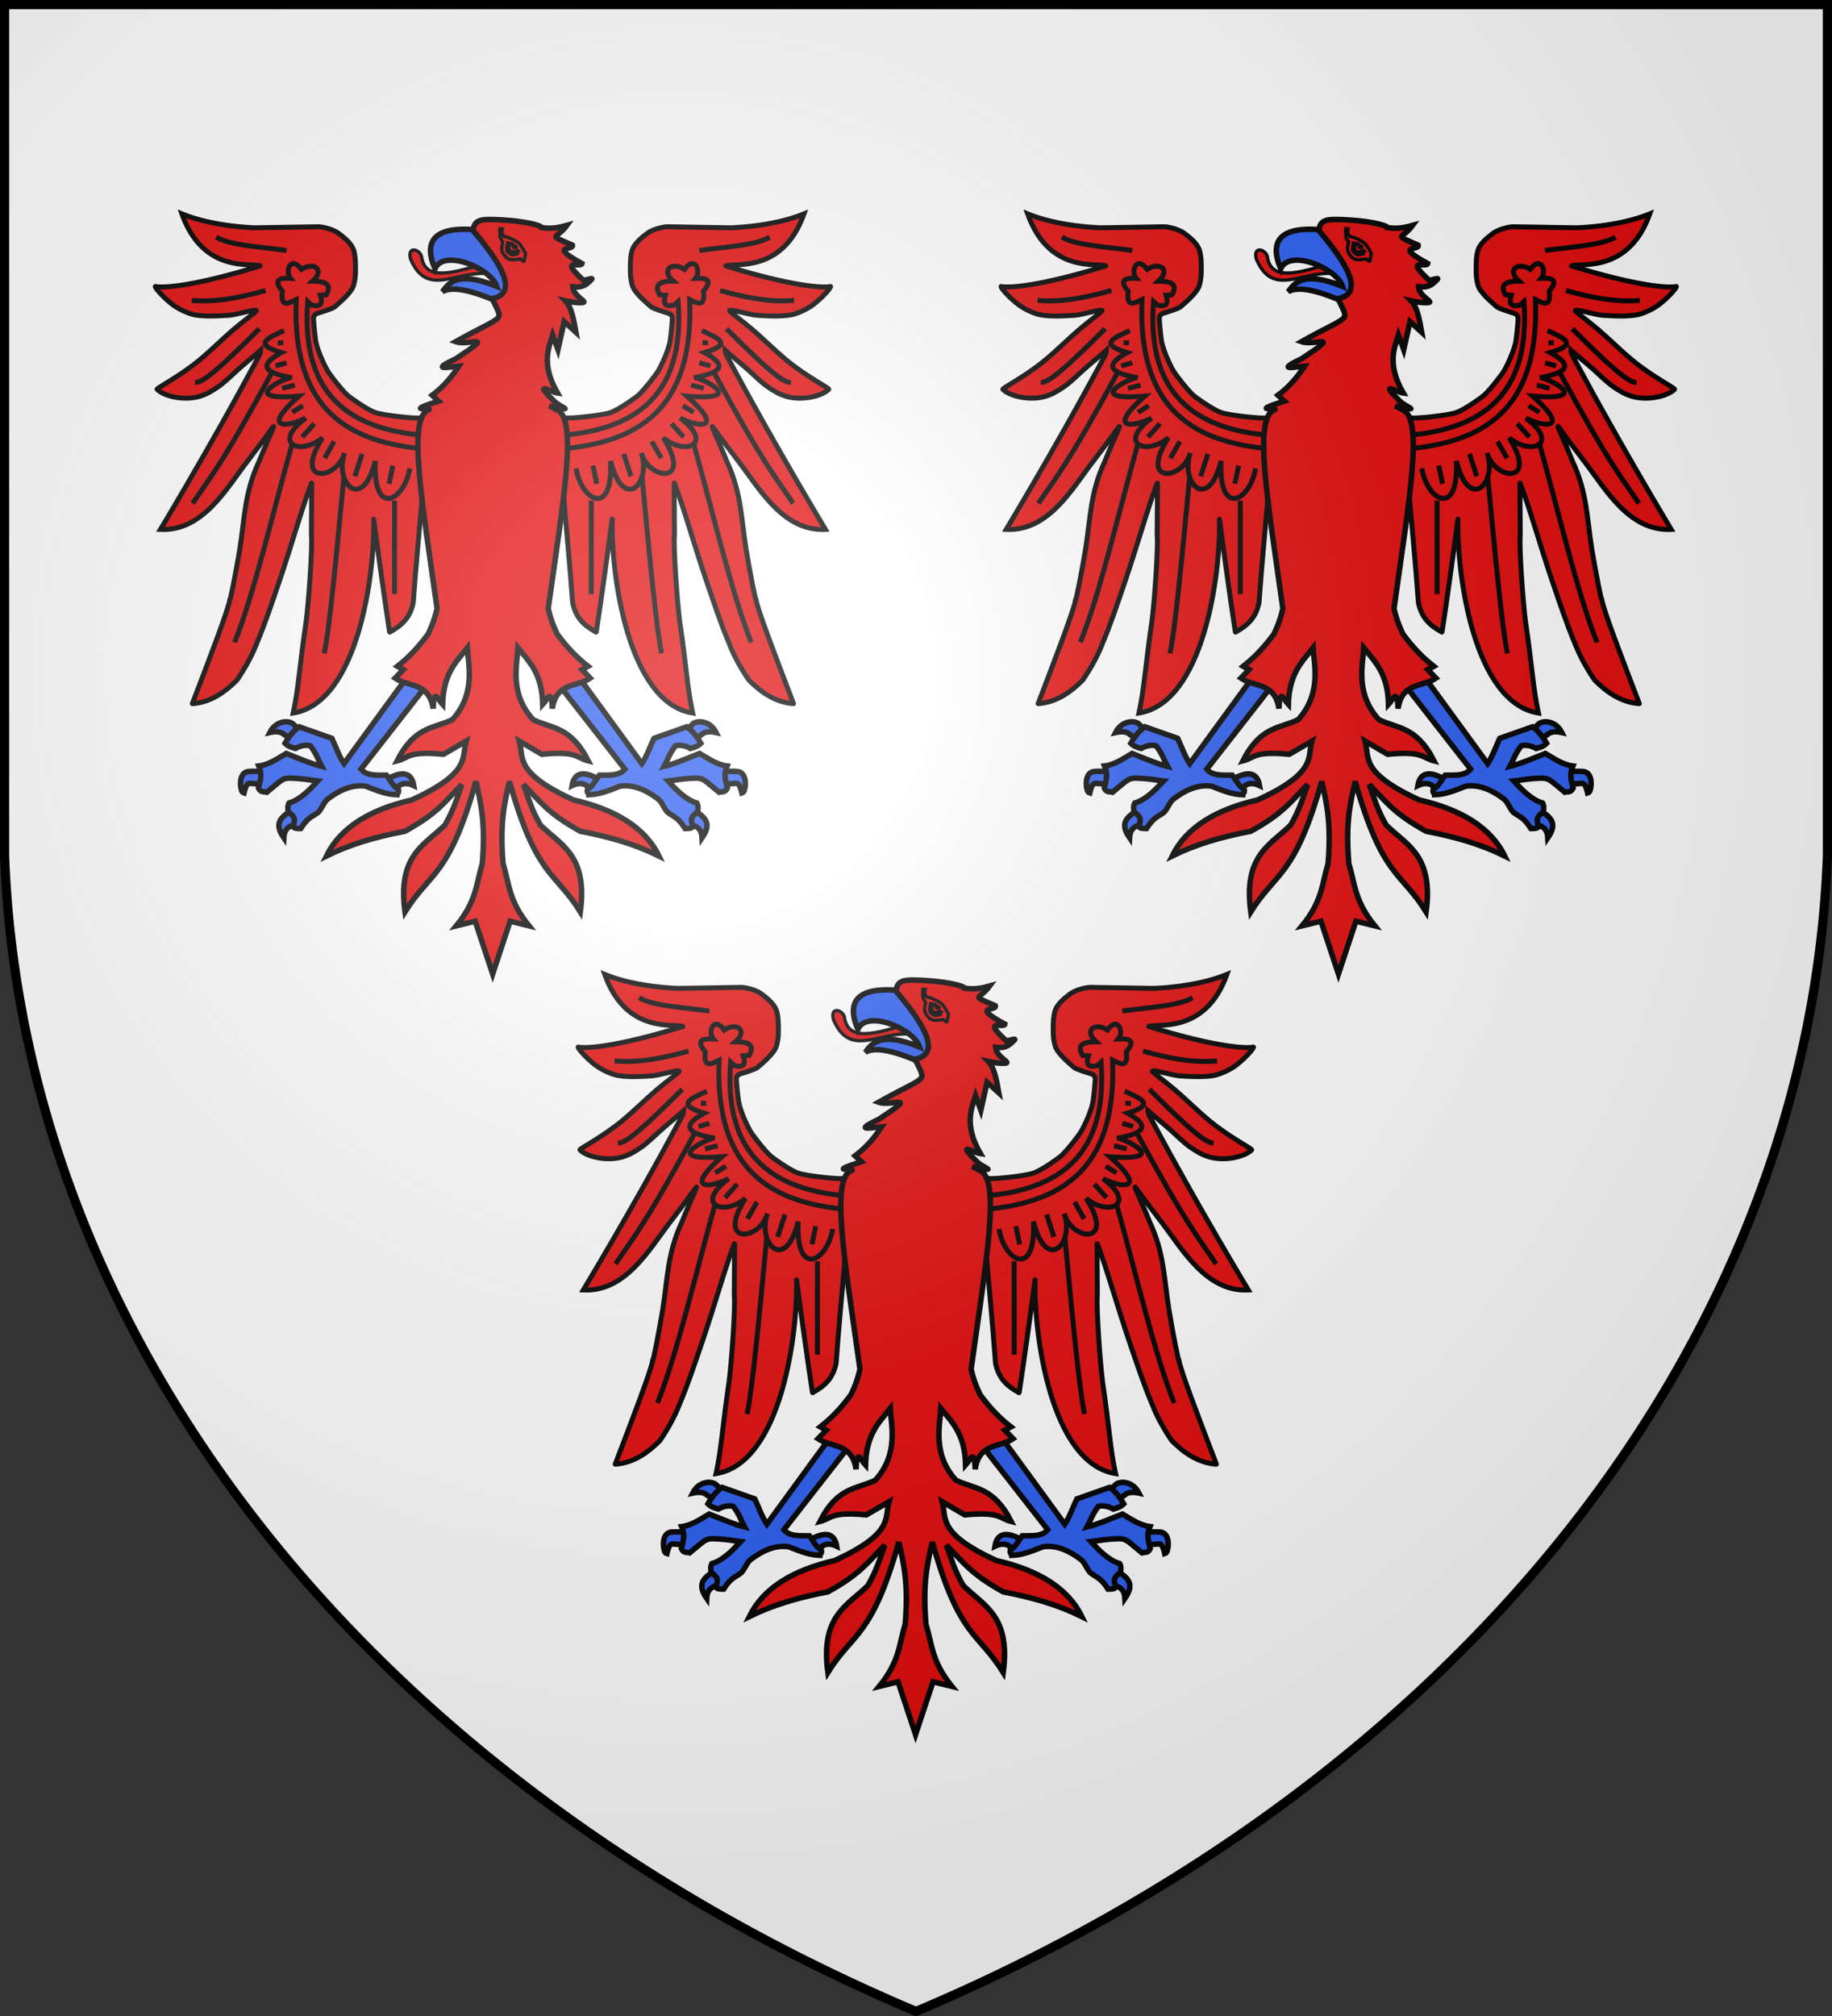
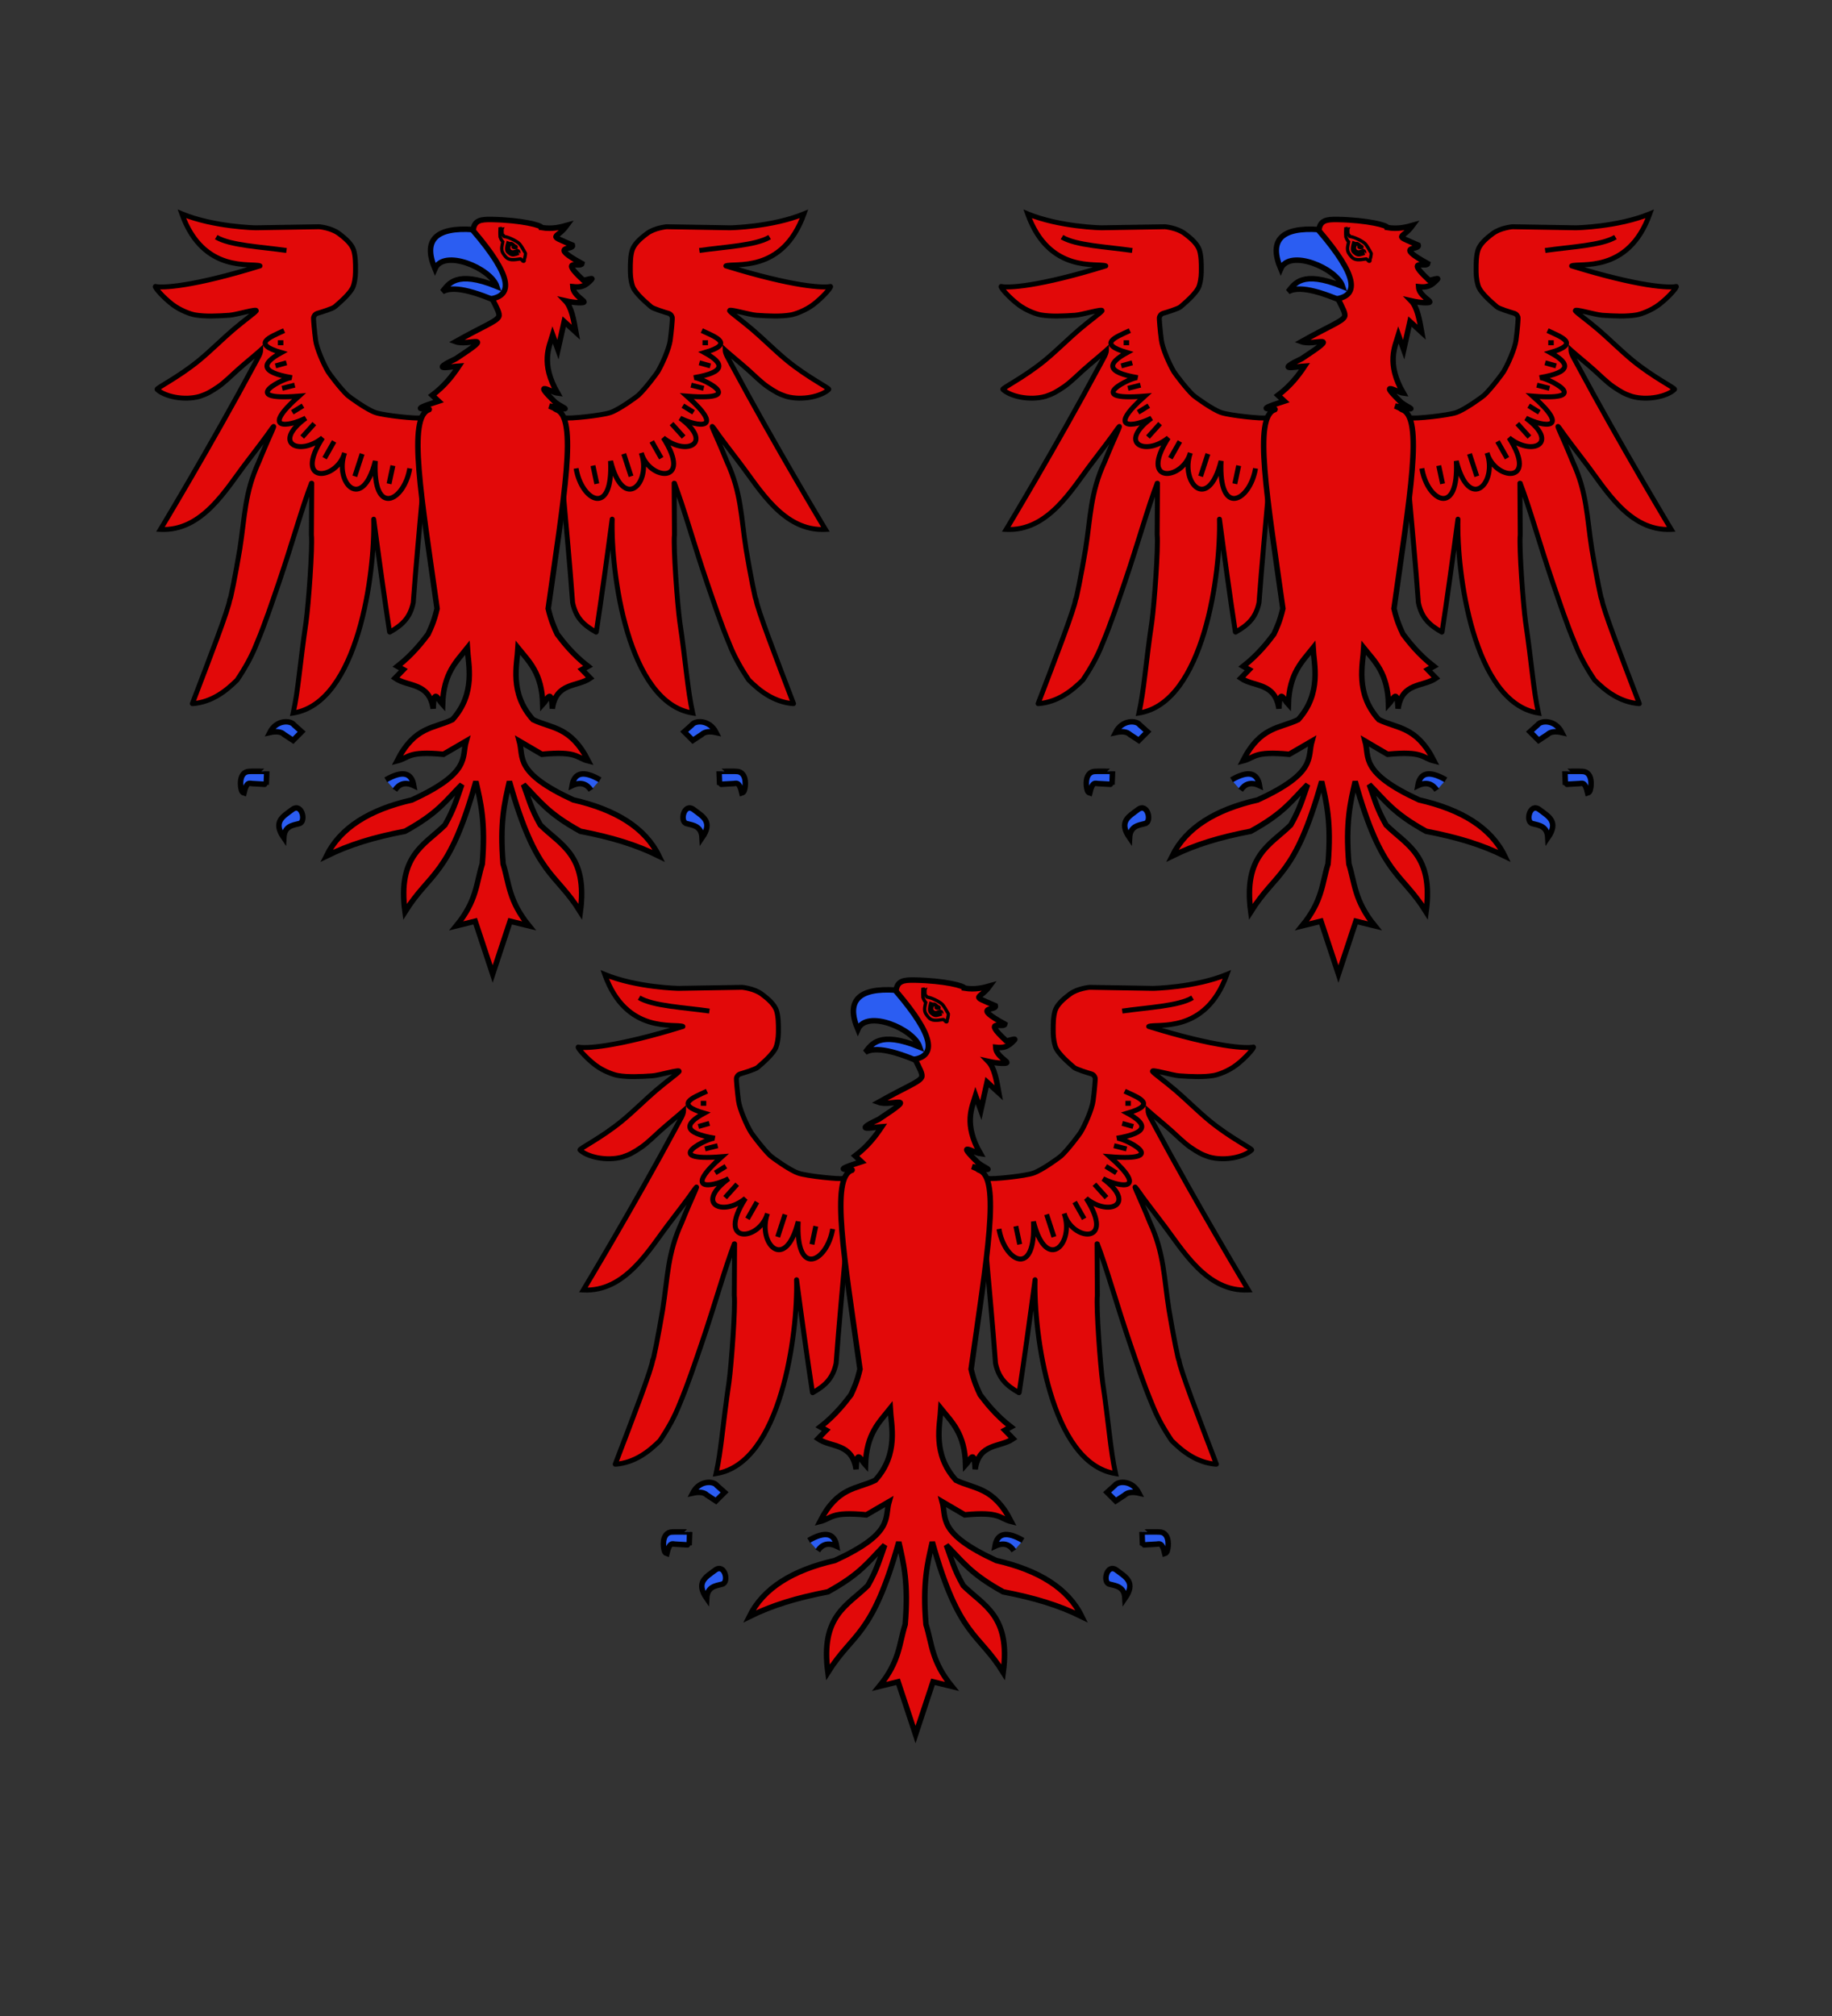
<svg xmlns="http://www.w3.org/2000/svg" xmlns:xlink="http://www.w3.org/1999/xlink" width="600" height="660" fill="#fff" stroke="#000">
  <rect width="100%" height="100%" fill="#333333" stroke="none" />
  <defs>
    <radialGradient id="e" cx="221" cy="226" r="300" gradientTransform="matrix(1.35 0 0 1.35 -77 -85)" gradientUnits="userSpaceOnUse">
      <stop offset="0" stop-color="#fff" stop-opacity=".31" />
      <stop offset=".2" stop-color="#fff" stop-opacity=".25" />
      <stop offset=".6" stop-color="#666" stop-opacity=".13" />
      <stop offset="1" stop-opacity=".13" />
    </radialGradient>
    <g id="c" fill="#e20909" stroke-width="10" transform="scale(.18)">
      <g id="a" fill="#2b5df2">
        <path d="M163 879.5c30.3-17.5 47-13.5 51 10.5-16-7.6-27-3-34.4 8.4M5.7 959c13-3 4.8-38.4-12.7-25.6-17 12.9-36 22-15.5 51.6 1.1-21.3 15.2-22.7 28.2-26ZM10 792l-15.7 15.7L-22 797c-5-5-14-6.3-26-3.6 12-23.8 38-22.4 44-13.9L10 792Zm-64.4 95.6c.1-.6.9-23.6.9-23.6 0 .4-29.9-.6-35.1.5-8.8 1.9-13.8 10.9-12.4 26.5 1 5.5 1.3 11 6 12.4 5-22.1 10.6-17.1 15.7-17.1 6.3.1 24.8 1.7 24.9 1.3Z" />
-         <path d="m245.7 696.6-34.3-17.1L87 850c-8.3-12-14.7-30.4-22-46L5.4 783c-9 6-18 16.7-25.7 30 5.3 5.6 12.3 7.5 18.9 9.4 9-5 18.1-6.9 27.1-5C37 832 40 843 46.4 855 29.7 851 9 842.4-18 831.5c-15 8.8-31.5 20.5-50 22.8 1.4 3.3 2.5 6.7 3 9.7 2 10.6-1 20.5-3.6 30.5 4.3 9 10.6 5.9 15.2 7.5 25.8-21 27.4-25 40.7-25.7 26.7.7 35.7 3.4 52 5.3-14.8 16-31.9 34.1-52.3 40-2.7 4.7-2.4 10.4-1.3 16.4 17.3 11.6 9.3 18 9 27 2 3 7.6 3 13.6 3 14-22 22-21.4 32.4-30 7.3-8.3 9.7-18.6 17.3-24 25.5-19.4 48-26 68.7-23 24.7 10 39.3 15 56.9 15.6.4-3.6 4-2.6 2.4-10.6-7.4-1.3-14.5-15.5-21.6-25-17.4-.3-35.8 2-46.4-11l127.7-163.4z" />
      </g>
      <use xlink:href="#a" x="-716" transform="scale(-1 1)" />
      <g id="b" stroke-width="9">
        <path stroke-dasharray="1,1" stroke-linecap="round" d="m481 227.5 9.7-6.5c4.6 2 65.3-4 81.3-9.6 15.7-5.4 47.3-28.4 50.6-31.4 12.8-12 33.4-39.5 35.4-43 8-13.4 20.5-41.6 22.6-57 2.1-15.5 4.4-40.4 3.7-41.7-.3-1.3-1.9-5.8-6.7-7.3-5.6-1.6-28.6-8.6-32-12-2.6-2.7-29.9-24-34-38.7C608-32 608-41 608-50s0-23 3.4-34c3.6-10.7 13.6-20.3 27.3-30.4 13.6-10.1 35.3-12.1 35.3-12.1l115.3 1.9c.1.1 76.7-1.4 134.7-25.4-39 110-128.3 88.4-142.4 94.7 122.4 37.9 179 40.6 191 37.3-.2 3.4-15 20.3-31.6 33-14 10.6-32.7 17.6-41.7 19-18.8 3-39.3 2-61.8.5-12.5-.8-52-13-48.8-8 2.6 3.9 20.3 16.1 41.6 34.2 18.7 15.9 40.7 38 62.3 55.8 38.4 31.5 78.7 50.8 76.4 52.9-12.7 12.3-48 21-77.6 12.6-12.4-4-20.4-8.4-34.4-18-10.5-7.3-25.3-21.7-34-29.6-17-15.1-32.5-27.4-42.4-36.4.1 7 5.4 14.3 11.4 26 80 149 171 300 171 300-76.4 4-119.6-73.5-156.4-121.4-46.6-61-36.1-48.2-46.2-61.9-10.1-13.7 2.6 8.6 23.6 60.6 26 56.3 25.3 99.7 34.6 158.7 7.4 44.4 17.8 97 18.1 91 1 14.6 37.7 110 68.3 190-36-2.7-62-23.7-81.4-43-14.6-21.6-26.6-43-35.6-66-16-38-28-75-40-109.7-25-73.3-42.6-137.9-60.3-183.7l.6 95.1c-2.3 22.8 5.3 126.8 9.7 158.6 11.5 77.4 14 123.4 23.5 165.7C603 739.4 572.3 502.3 575 405c-9.7 73-19.5 143.6-29 206-24-13.4-37.3-27-43-53.7-5.4-73.7-11.6-137.3-17-199.3l-49-95 44-35.5z" />
-         <path d="M906 7.4c-43 4-88-4.9-134.5-17.9M783 59c91 91.4 106.6 97.6 117 97.6m4.3 220C870 325.5 851.5 307 761.5 141M828 629.5c-36.4-91.2-69.7-236.9-104.4-360.1M665 649.5c-9.3-41.9-22.6-180.9-35.7-320.5M537 541.6v-170M482 253c-2 14-2.3 12-4 25 141.3-11.3 246-69.5 238-272 14 7 29 15 25-15 18-22 4.7-24.4-14.5-23.6 10.5-12.8-.5-42.8-20-16.4-23-14.7-43.5 1-20.5 21.4-23 .1-36 5.6-24.5 25L672-2c-6 20 3.4 20.7 16 18l7-6.5C707.6 176 622 242 482 253Z" />
        <path fill="none" d="M738 62.4c26 12.2 60 24 5 40 36 19.6 39.6 35.6-19.4 45.6 9.7-2 103.4 43-12.6 33.6 71 62.9 20 56.4-12.4 40 62.1 45.7 11.1 69.9-30.6 35.8 54.7 85.6-26 77.6-40 27.6 19 54.6-32.4 108.7-56 14.5 5 103.5-52.7 73.5-62.7 13.5m230-228.5h10M733.6 121l20 5.6m-35 35 22.9 5.8M703.6 199l19.4 12m-40 20.6 22 24.4m-58 8 17.3 30.5m-68.3-7.9 13.3 40.8M540 308l7 33M733.6-83.3c46.4-6.7 102.4-9 127.9-24.3" />
      </g>
      <use xlink:href="#b" x="-716" transform="scale(-1 1)" />
-       <path stroke-width="6" d="M363.6-39C373-36 378-70 353-63.3 281.3-39.7 234-27.7 228-73c-3.6-12.3-26-19.4-20 5 32.4 76.5 89.6 13 155.6 29z" />
      <path fill="#2b5df2" d="M419.7-92.6 381 16.4C320.5-12 283.4-19 266-8.3c11-13.7 24.7-40 99-9.7-11-33.3-96.6-69-112.5-32-22-52 1.1-76 69.2-71.4l98 28.8z" />
      <path d="M259 190.7c-64.5 20.6-13.4 10.7-17 15.3-40 13-14 159.6 14.4 362-5.4 23-10.9 34.7-16.4 46.5-9.4 12.5-28 36.9-55.7 58.5l10.7 6-15 15.5c24 16.5 62 7.2 69.3 55.5 1.2-39.5 8.7-16.6 17.1-7.6 1.6-57.4 25.6-78.4 45-102.9C313 669 327.6 722 284.3 770c-33.9 16.5-68.6 11.6-100.7 75 22.1-5.5 19.1-18.3 84.4-12l41.3-24c-8.6 30 9.7 57-98.6 107C134 933.5 80.3 966.3 55 1018c42-20.7 86-34 143-45 60-33 73-54.3 103.4-85-8.4 23.3-13.4 43.4-30.7 73.6C234 998 184 1016.4 198 1119.5c46-73.5 80-63 129-237.1 8.7 38 18 74.6 11.6 150-11.2 35.6-9.6 66.6-47.2 112.6l34.3-8.4 31.8 96 31.8-96 34.3 8.4c-37.3-46-35.9-77-47.1-112.6-6.5-75.4 2.8-112 11.5-150 49 174.1 83.3 163.6 129 237.1 14-103.1-36-121.5-72.7-157.9-17.3-30.2-22-50.3-30.7-73.6 30.4 30.7 43.7 52 103.4 85 57 11 101 24.3 143 45-25-51.7-79-84.5-155.7-102-108.3-50-90-77-98.3-107l41 24c65.4-6.3 62.3 6.5 84.5 12-32.2-63.4-66.8-58.5-100.5-75-43.6-48-29-101-27.4-130.5 19.7 24.5 43.7 45.5 45 102.9 8.4-9 15.9-31.9 17.4 7.6 7-48.3 45-39 69-55.5L520 679l11-6c-28-21.6-46.6-46-56-58.5-5.4-11.8-11-23.5-16.4-46.5C487 365.6 513.3 219 473 206c-9-5 8.7 3-12.3-6.4 46.6 9.4 25.6 4.7 11-6.6-43.1-42-8.7-18.6 3.8-17-31.1-54-15.1-84.6-8.8-105.5l9.6 26.5 11.4-51L509 65.4c-4-22.4-8-45.7-19-57.1 18 4.1 31 3.7 33 2.7 5-2-19-12-19.7-28.4 15.3 1.7 22.7-.9 34.4-13.6 3.6-4-16.7 4-15.7 1.4-44.7-41.4-3.6-21.7-2-29.9C457-94 506-83 502.7-93c-47-20.6-29.4-9.6-10.2-36-10.8 3-26.2 7.3-46 4 .1-4-35.5-13.6-90.8-14.7-19.4-.3-32.2 1.1-33.7 20.3C393.4-36 393-3 356.6 4.3c8.4 17.2 14.4 27.2 12 32.7-4.3 9-27.6 17-78.3 45.5 23.7 8.5 75.7-18.5.2 31.1C241 137 279.5 128 296 127c-12 18-26 36-48.5 53l11.5 10.7z" />
      <path stroke-width="6" d="M374.6-121.6c-1.2.3-2.6-1.4-3.6-3.7-.3 5.3-.5 10.6 0 17.3 1.4 4 3 6.6 5 9-.7 3.7-2 9-2 11.7 0 7.3 3 10.3 7 15.3 6 7 14 6 27.3 4 .7 0 2.4 3 2.7 3 1 .6 3.3 2.6 4 .4 0-.8-.3-2.4.3-3.4 1.3-2.5 1.4-7.3 1.7-7.6 0-4.7 1-1.7-1-4.7-2-3.4-7-12.7-10.3-15.7-5.1-4.7-19.4-12-27.4-12.7-1-.3-.9-2.3-1.8-2.7-2.8-1.2-1.5-7.6-1.9-10.2zM385-97c5.7 2 9.4 3 12.7 5.3.8.7 1.8.7 2.6 1.7.2 0-.3.6-.3 1-.7 0-2 1-4.7 0-1.3 0 .7-3 .7-3.6-1-2.1-5.6-4.9-7-2.4-5.7 10 .6 15 6.3 14.3 2.1-.3 7-2.8 8.4-2 2.6 1.4 1 4.7 1.3 4.7-9.5 3-11.7 4-17 0-3.5-3-7.3-4-3-19z" />
    </g>
  </defs>
-   <path id="d" d="M1.5 1.5h597V280A570 445 0 0 1 300 658.5 570 445 0 0 1 1.5 280Z" />
  <use xlink:href="#c" x="97" y="97" />
  <use xlink:href="#c" x="374" y="97" />
  <use xlink:href="#c" x="235.5" y="346" />
  <use xlink:href="#d" fill="url(#e)" stroke-width="3" />
</svg>